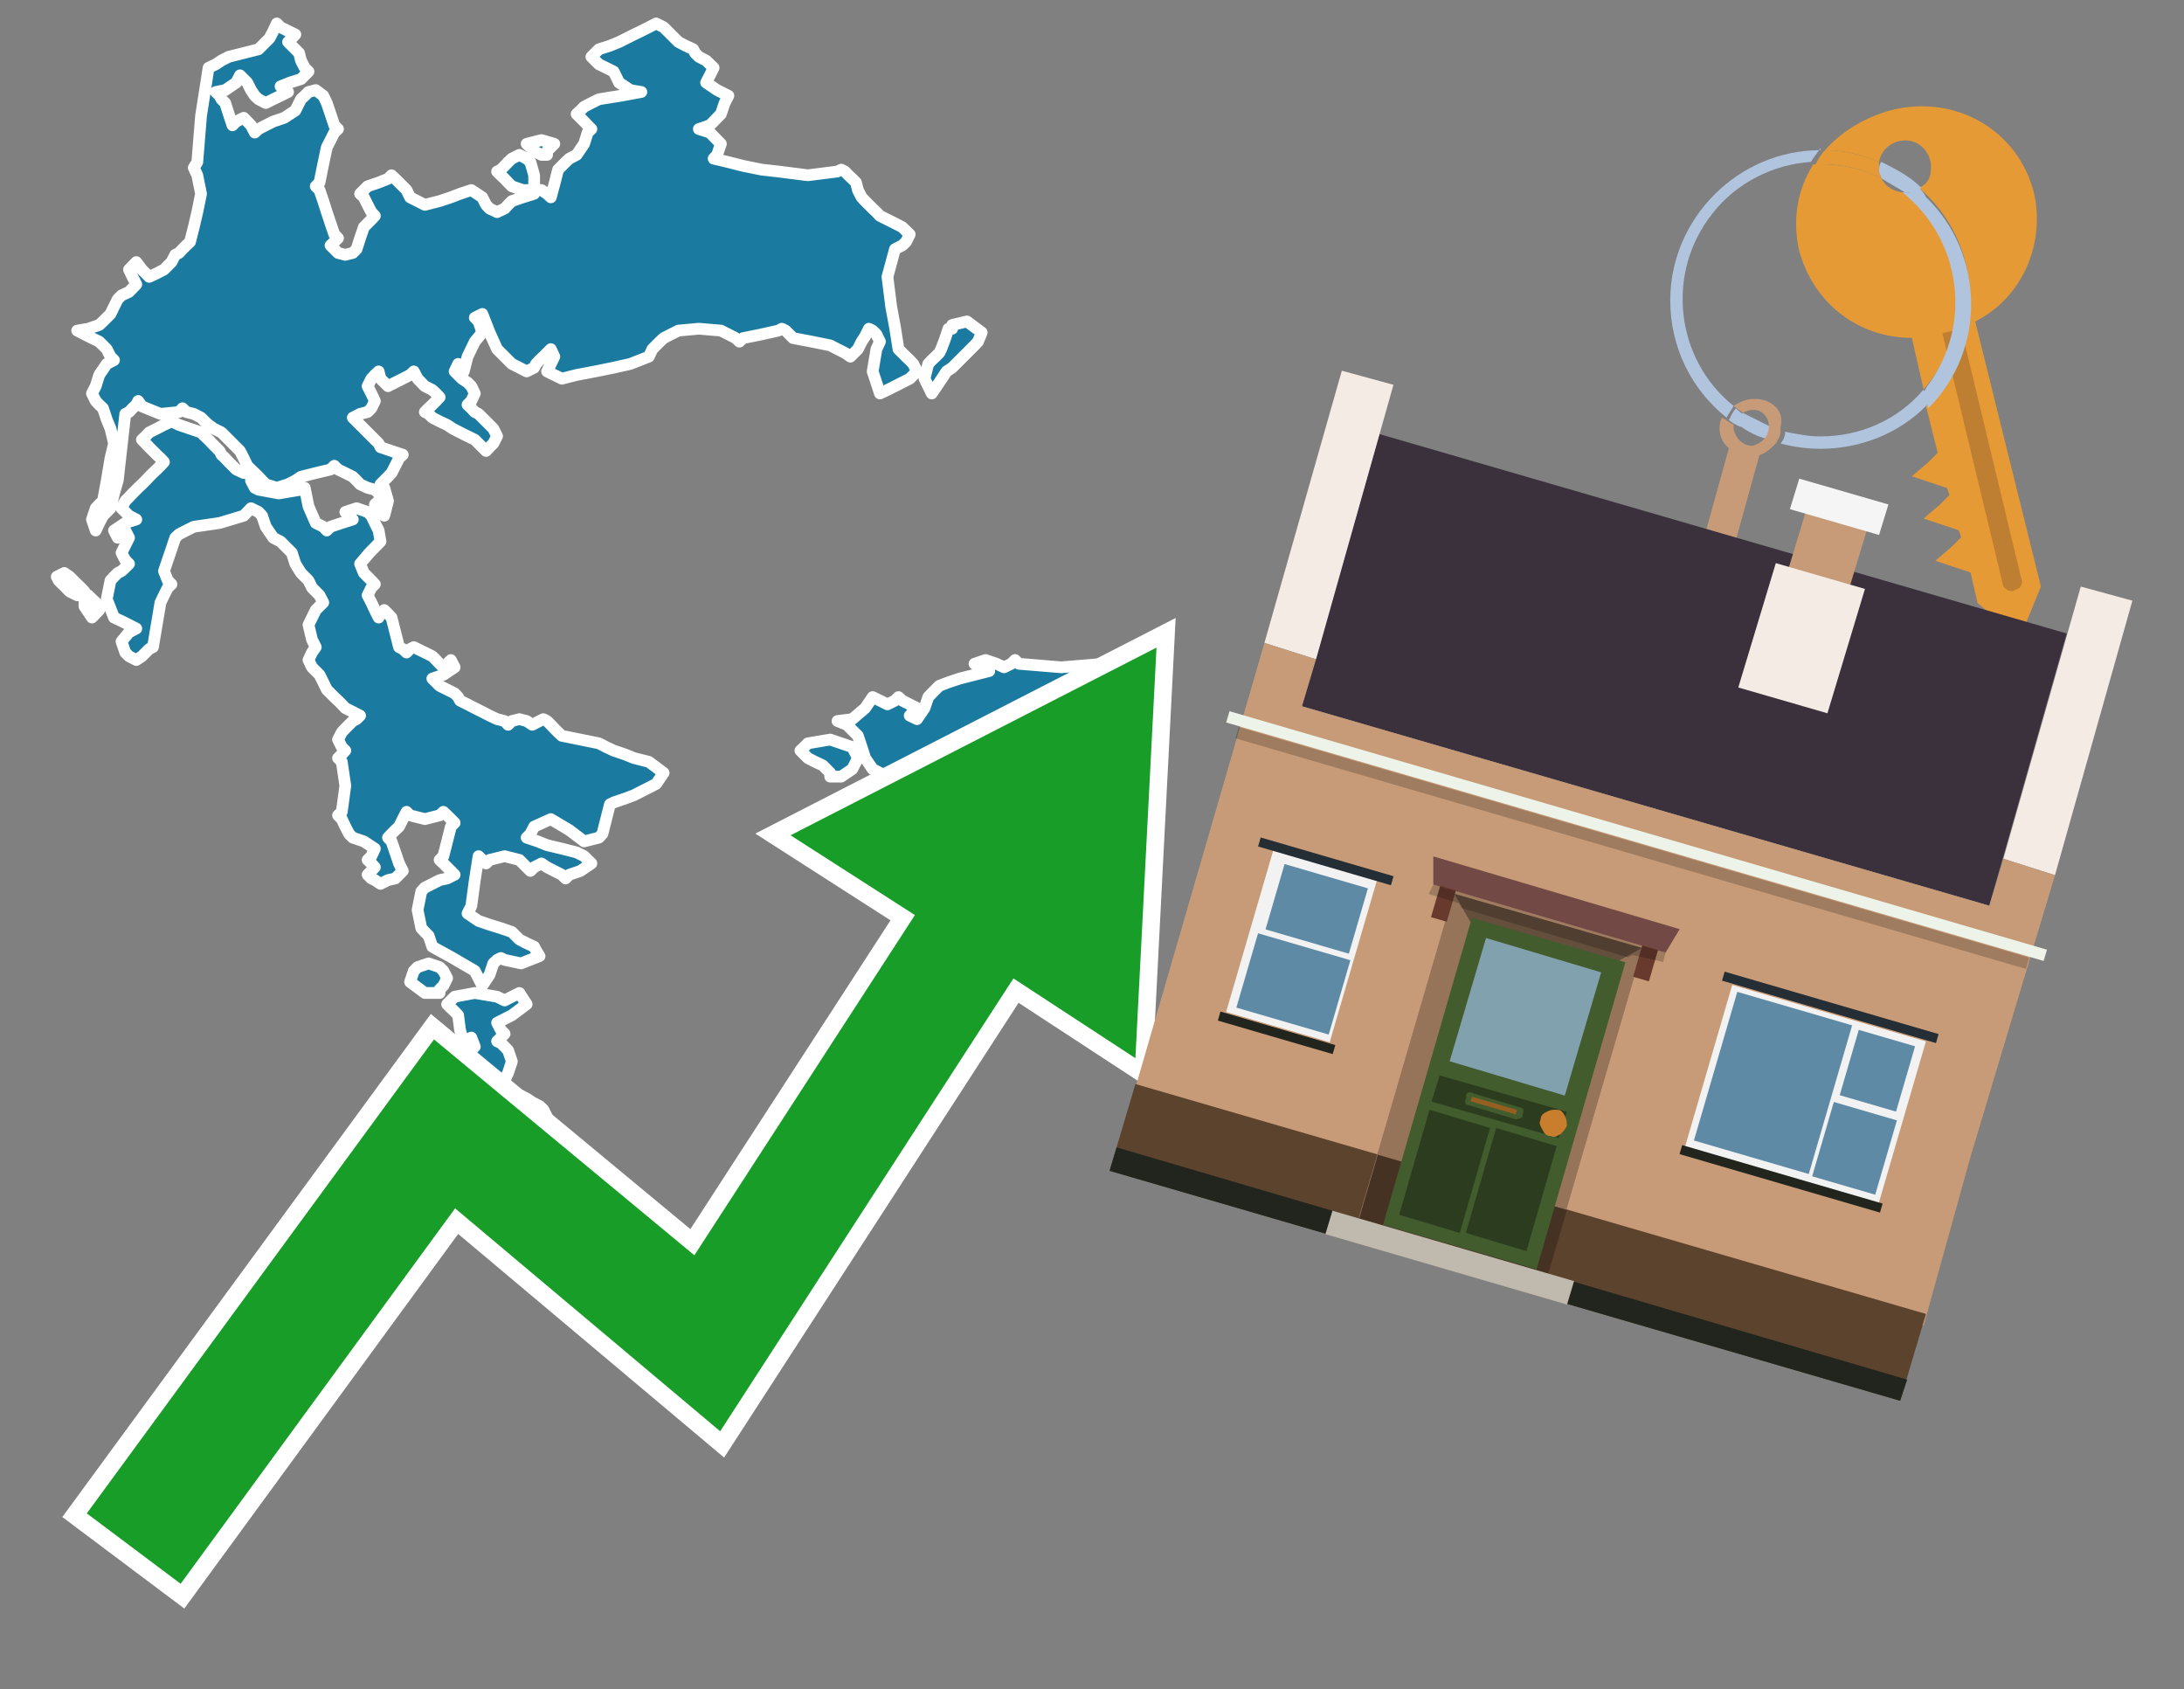
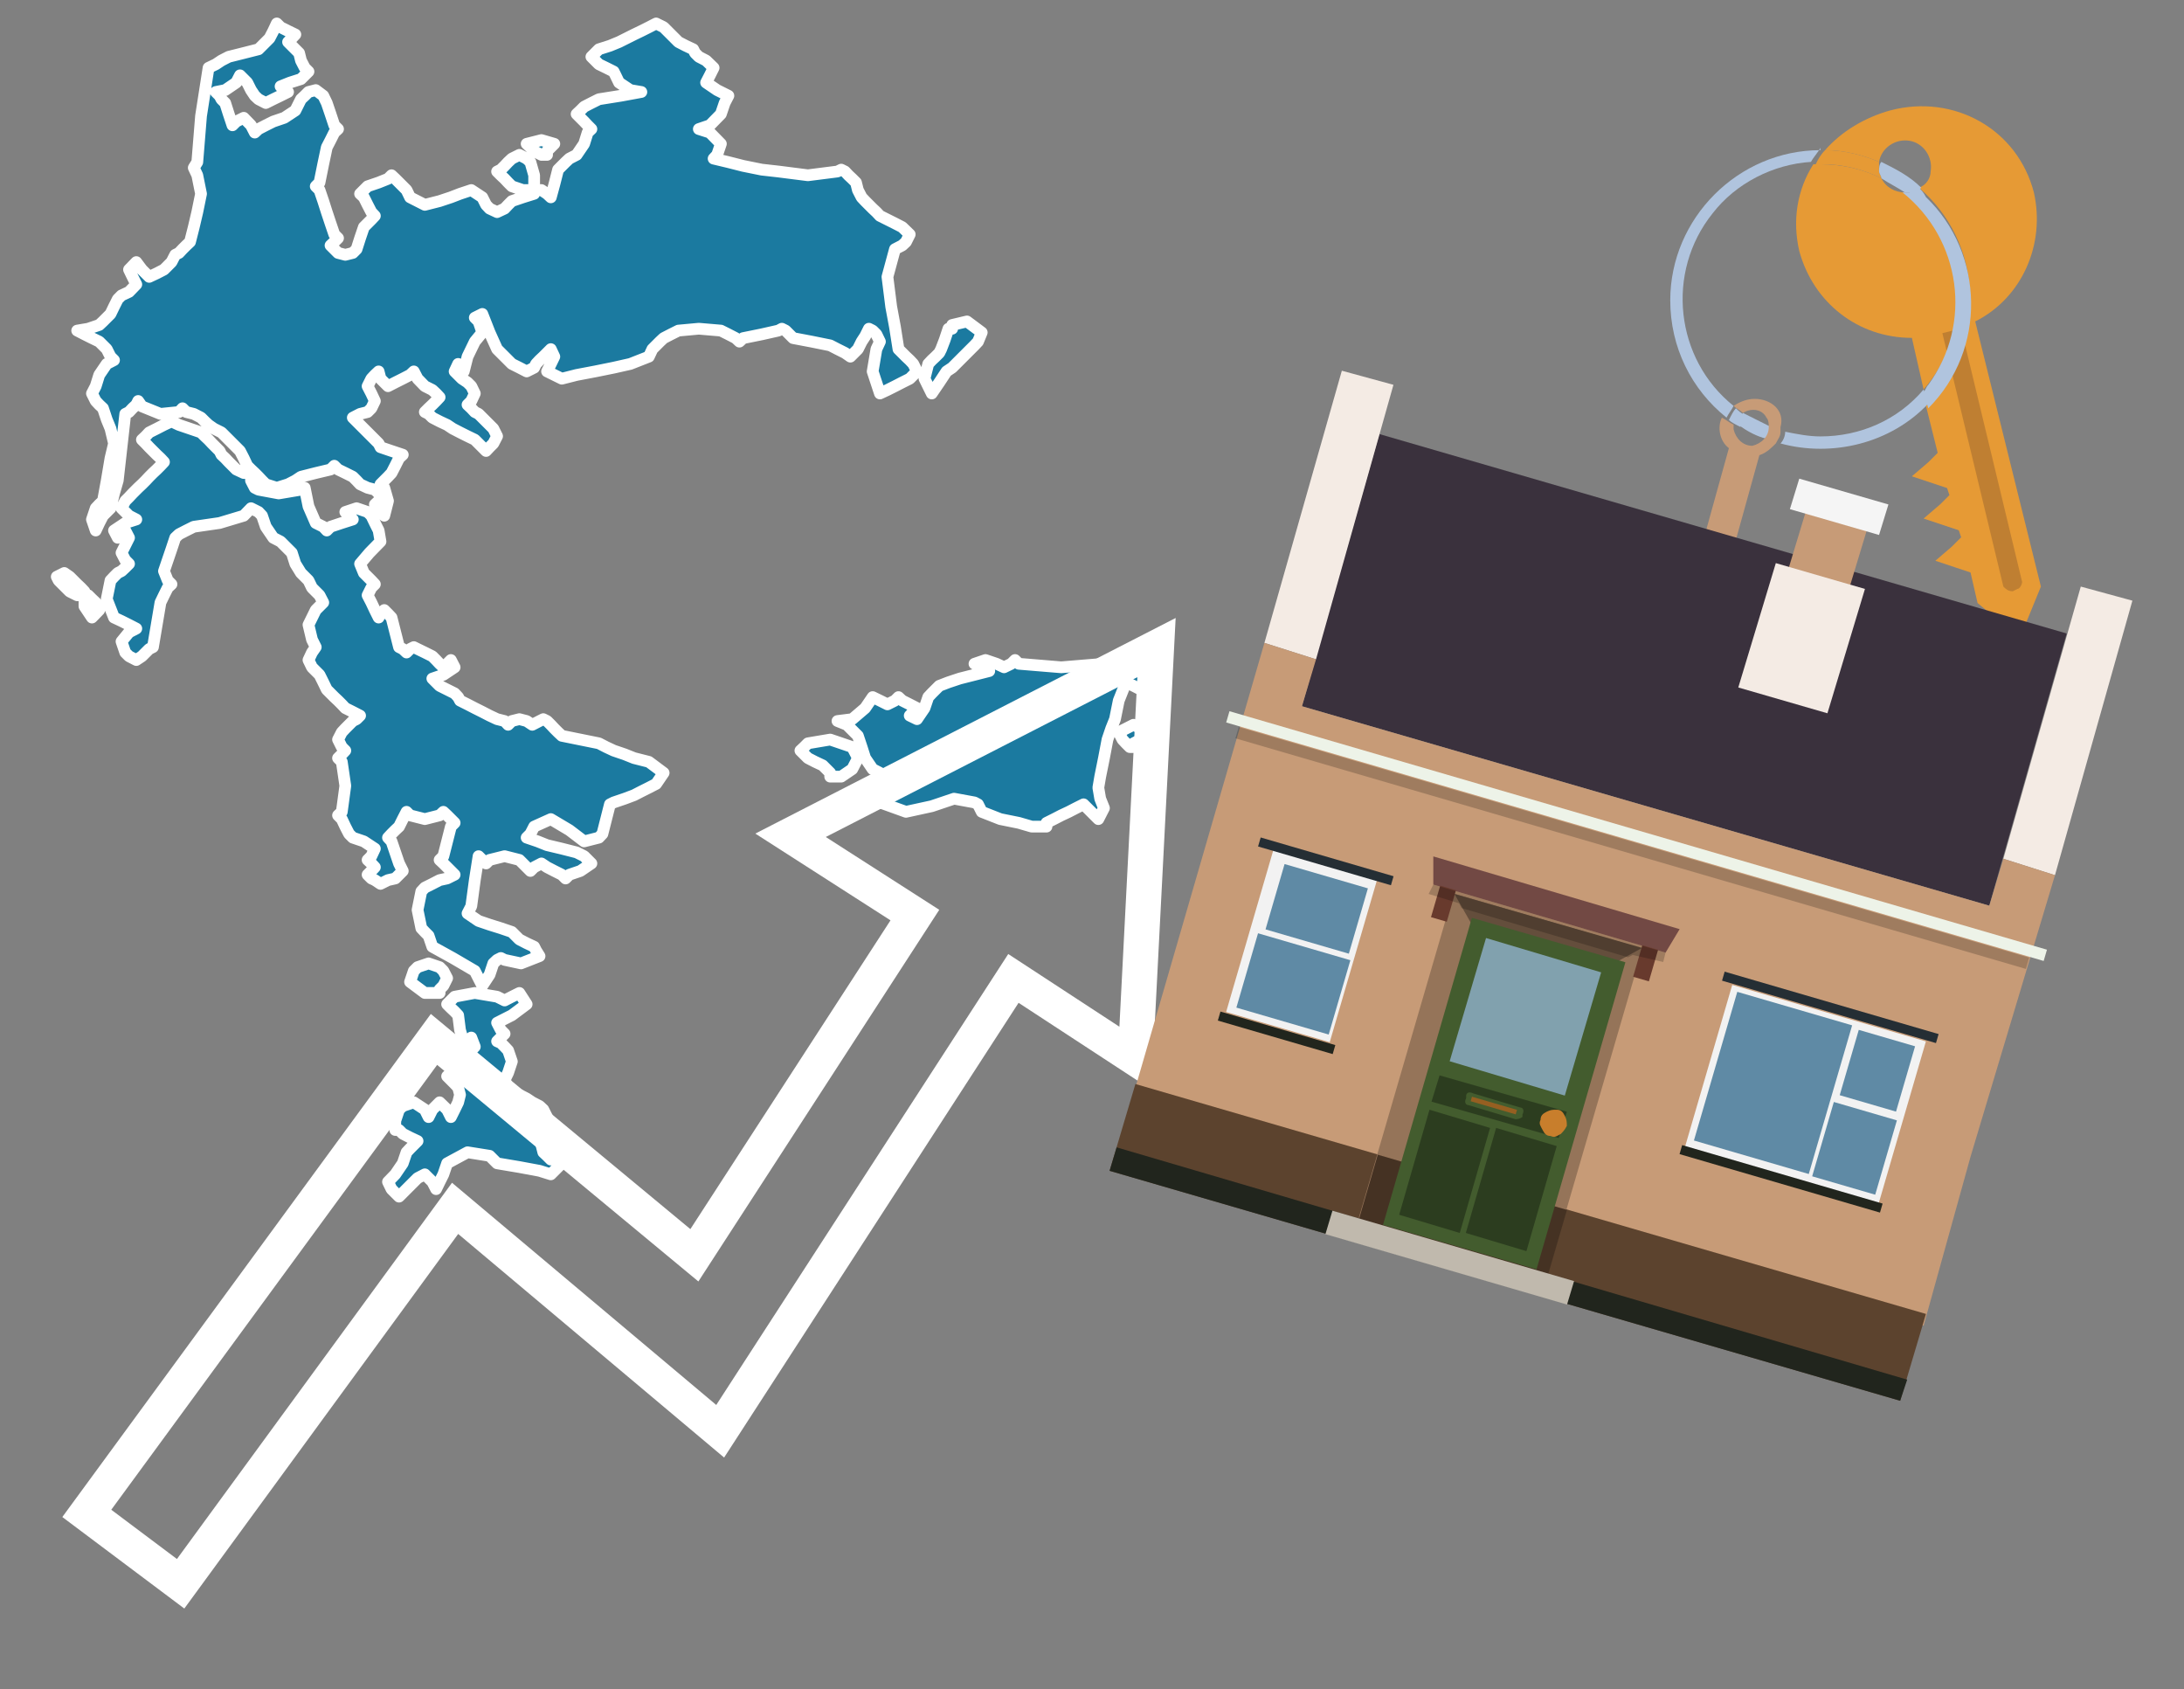
<svg xmlns="http://www.w3.org/2000/svg" version="1.1" id="Text" x="0px" y="0px" width="93.1px" height="72px" viewBox="0 0 93.1 72" style="enable-background:new 0 0 93.1 72;" xml:space="preserve">
  <rect x="0" y="0" width="93.1" height="72" fill="#808080" stroke="none" />
  <style type="text/css">
	.st0{fill:#1B7AA0;stroke:#FFFFFF;stroke-width:0.5;stroke-linejoin:round;}
	.st1{fill:none;stroke:#FFFFFF;stroke-width:1.5;stroke-miterlimit:10;}
	.st2{fill:#179D28;}
	.st3{fill:#E69A35;}
	.st4{fill:#B0C4DE;}
	.st5{fill:#C79B77;}
	.st6{fill:#BF7F32;}
	.st7{fill-rule:evenodd;clip-rule:evenodd;fill:#3A313D;}
	.st8{fill-rule:evenodd;clip-rule:evenodd;fill:#F4EBE4;}
	.st9{fill-rule:evenodd;clip-rule:evenodd;fill:#C79B77;}
	.st10{fill-rule:evenodd;clip-rule:evenodd;fill:#5C432E;}
	.st11{fill-rule:evenodd;clip-rule:evenodd;fill:#21251D;}
	.st12{fill-rule:evenodd;clip-rule:evenodd;fill:#F5F5F5;}
	.st13{fill-rule:evenodd;clip-rule:evenodd;fill:#EDF3E8;}
	.st14{opacity:0.2;fill-rule:evenodd;clip-rule:evenodd;}
	.st15{fill-rule:evenodd;clip-rule:evenodd;fill:#957459;}
	.st16{fill-rule:evenodd;clip-rule:evenodd;fill:#453223;}
	.st17{fill-rule:evenodd;clip-rule:evenodd;fill:#644E3C;}
	.st18{fill:#724944;}
	.st19{fill:#435C2E;}
	.st20{fill:#81A1AE;}
	.st21{fill:#2C3D1F;}
	.st22{fill:#C87E2C;}
	.st23{fill-rule:evenodd;clip-rule:evenodd;fill:#C0B9AD;}
	.st24{fill:#683A2D;}
	.st25{opacity:0.2;}
	.st26{fill:#965F21;}
	.st27{fill-rule:evenodd;clip-rule:evenodd;fill:#F2F2F2;}
	.st28{fill-rule:evenodd;clip-rule:evenodd;fill:#5F8AA5;}
	.st29{fill-rule:evenodd;clip-rule:evenodd;fill:#252E34;}
</style>
  <path class="st0" d="M16.85,47.77L17.01,47.29L17.17,47.14L17.64,46.98L18.11,47.29L18.27,47.61L18.43,47.29L18.74,46.98L19.06,47.29L19.22,47.61L19.38,47.29L19.53,46.98L19.61,46.66L19.53,46.35L19.38,46.19L19.22,46.03L19.06,45.87L19.22,45.72L19.38,45.4L19.77,45.09L20.24,44.61L20.09,44.22L19.93,44.38L19.77,44.45L19.61,43.9L19.53,43.27L19.38,43.11L19.22,42.96L19.06,42.8L19.22,42.64L19.38,42.48L20.24,42.32L21.19,42.48L21.51,42.64L21.82,42.48L22.14,42.32L22.45,42.8L21.82,43.27L21.19,43.59L21.35,43.9L21.51,44.06L21.35,44.22L21.19,44.38L21.35,44.45L21.51,44.61L21.66,44.77L21.82,45.24L21.66,45.72L21.51,46.03L21.66,46.35L21.82,46.5L22.14,46.66L22.45,46.82L22.69,46.98L23.0,47.14L23.16,47.29L23.32,47.61L23.16,47.85L23.0,48.48L23.16,49.11L23.32,49.26L23.48,49.42L23.63,49.26L23.79,49.11L23.95,49.58L23.48,50.05L23.0,49.9L22.14,49.74L21.19,49.58L21.03,49.42L20.87,49.26L19.93,49.11L19.06,49.58L18.9,50.05L18.74,50.37L18.59,50.68L18.43,50.37L18.11,50.05L17.8,50.21L17.64,50.37L17.48,50.53L17.33,50.68L17.17,50.84L17.01,51.0L16.85,50.84L16.69,50.68L16.54,50.37L16.85,50.05L17.17,49.58L17.33,49.11L17.48,48.95L17.64,48.79L17.8,48.63L17.48,48.48L17.17,48.32L17.01,48.16L16.85,48.16ZM18.11,42.32L17.48,41.85L17.64,41.38L17.8,41.22L18.27,41.06L18.74,41.22L18.9,41.38L19.06,41.69L18.9,42.01L18.74,42.17L18.74,42.32ZM10.7,20.48L10.86,20.79L11.02,20.87L11.88,21.03L12.83,20.87L12.99,20.79L13.15,21.58L13.46,22.29L13.78,22.45L13.93,22.61L14.09,22.45L14.57,22.29L15.04,22.14L14.88,21.98L14.72,21.82L15.2,21.66L15.67,21.82L15.83,21.98L15.98,22.29L16.14,22.61L16.22,23.08L15.75,23.56L15.35,24.03L15.51,24.42L15.67,24.58L15.83,24.74L15.98,24.9L15.83,25.05L15.67,25.37L15.83,25.68L15.98,26.0L16.14,26.32L16.22,26.16L16.38,26.0L16.54,26.16L16.69,26.32L16.85,26.95L17.01,27.58L17.17,27.66L17.33,27.81L17.48,27.66L17.64,27.58L17.8,27.66L18.11,27.81L18.43,27.97L18.59,28.13L18.74,28.29L18.9,28.44L19.06,28.29L19.22,28.13L19.38,28.44L18.9,28.76L18.43,28.92L18.59,29.08L18.74,29.23L19.06,29.39L19.38,29.55L19.53,29.71L19.61,29.86L19.93,30.02L20.24,30.18L20.56,30.34L20.87,30.5L21.19,30.65L21.51,30.73L21.66,30.89L21.82,30.73L22.14,30.65L22.45,30.73L22.69,30.89L23.0,30.73L23.16,30.65L23.32,30.73L23.48,30.89L23.63,31.05L23.79,31.21L23.95,31.36L24.74,31.52L25.53,31.68L25.84,31.84L26.16,31.99L26.63,32.15L27.03,32.31L27.66,32.47L28.29,32.94L27.97,33.41L27.66,33.57L27.34,33.73L27.03,33.89L26.63,34.04L26.16,34.2L26.0,34.28L25.84,34.91L25.68,35.54L25.53,35.7L24.9,35.86L24.27,35.38L23.48,34.91L22.77,35.23L22.61,35.54L22.45,35.7L22.92,35.86L23.32,36.02L23.95,36.17L24.58,36.33L24.9,36.49L25.21,36.8L24.74,37.12L24.27,37.28L24.11,37.44L23.95,37.28L23.63,37.12L23.32,36.96L23.08,36.8L22.77,36.96L22.61,37.12L22.45,36.96L22.29,36.8L22.14,36.65L21.51,36.49L20.87,36.65L20.72,36.8L20.56,36.65L20.4,36.49L20.24,37.51L20.09,38.62L19.93,38.93L20.4,39.25L20.87,39.41L21.35,39.56L21.82,39.72L21.98,39.88L22.14,40.04L22.45,40.2L22.77,40.35L22.85,40.51L23.0,40.75L22.21,41.06L21.51,40.91L21.35,40.83L21.19,40.91L21.03,41.06L20.87,41.54L20.56,42.01L20.24,41.38L19.3,40.83L18.43,40.35L18.27,39.88L18.11,39.72L17.96,39.56L17.8,38.78L17.96,37.99L18.11,37.83L18.43,37.67L18.74,37.51L19.06,37.44L19.38,37.28L19.22,37.12L19.06,36.96L18.9,36.8L18.74,36.65L18.9,36.49L19.06,35.86L19.22,35.23L19.38,35.07L19.22,34.91L19.06,34.75L18.9,34.6L18.74,34.75L18.11,34.91L17.48,34.75L17.33,34.6L17.17,34.91L17.01,35.23L16.85,35.38L16.69,35.54L16.54,35.7L16.69,35.86L16.85,36.33L17.01,36.8L17.17,37.12L16.85,37.44L16.54,37.51L16.22,37.67L15.98,37.51L15.83,37.44L15.67,37.28L15.83,37.12L15.98,36.96L15.83,36.8L15.67,36.65L15.83,36.49L15.98,36.17L15.51,35.86L15.04,35.7L14.88,35.54L14.72,35.23L14.57,34.91L14.41,34.75L14.57,34.6L14.72,33.49L14.57,32.47L14.41,32.31L14.57,32.15L14.72,31.99L14.57,31.84L14.41,31.52L14.57,31.21L14.72,31.05L14.88,30.89L15.04,30.73L15.2,30.65L15.35,30.5L15.04,30.34L14.72,30.18L14.57,30.02L14.41,29.86L14.25,29.71L14.09,29.55L13.93,29.39L13.78,29.08L13.62,28.76L13.46,28.6L13.3,28.44L13.15,28.13L13.3,27.81L13.46,27.58L13.3,27.26L13.15,26.63L13.46,26.0L13.78,25.68L13.62,25.37L13.46,25.21L13.3,25.05L13.15,24.74L12.83,24.42L12.59,24.03L12.44,23.56L12.28,23.4L12.12,23.24L11.96,23.08L11.65,22.92L11.33,22.45L11.17,21.98L11.02,21.82L10.7,21.66L10.39,21.98L9.36,22.29L8.26,22.45L7.94,22.61L7.63,22.77L7.47,22.92L7.31,23.4L7.15,23.87L6.99,24.34L7.15,24.74L7.31,24.9L7.15,25.05L6.99,25.37L6.84,25.68L6.68,26.63L6.52,27.58L6.36,27.66L6.21,27.81L6.05,27.97L5.81,28.13L5.5,27.97L5.34,27.81L5.18,27.34L5.5,26.95L5.81,26.79L5.5,26.63L5.18,26.47L4.86,26.32L4.55,25.53L4.71,24.74L4.86,24.58L5.02,24.42L5.18,24.34L5.34,24.19L5.5,24.03L5.34,23.87L5.18,23.56L5.34,23.24L5.5,22.92L5.34,22.61L5.18,22.77L5.02,22.92L4.86,22.61L5.34,22.29L5.81,22.14L5.5,21.98L5.18,21.66L5.34,21.35L5.5,21.19L5.65,21.03L5.81,20.87L5.89,20.79L6.05,20.64L6.21,20.48L6.36,20.32L6.52,20.16L6.68,20.01L6.84,19.85L6.99,19.69L6.84,19.53L6.68,19.38L6.52,19.22L6.36,19.06L6.21,18.9L6.05,18.74L6.21,18.59L6.36,18.43L6.68,18.27L6.99,18.11L7.31,17.96L7.63,18.11L8.1,18.27L8.57,18.43L8.73,18.59L8.89,18.74L9.04,18.9L9.2,19.06L9.36,19.22L9.44,19.38L9.6,19.53L9.75,19.69L9.91,19.85L10.07,20.01L10.39,20.16L10.7,20.16ZM3.76,25.37L3.92,25.53L4.08,25.68L4.23,26.0L3.92,26.32L3.6,25.84L3.6,25.37ZM3.29,25.37L2.97,25.21L2.81,25.05L2.66,24.9L2.5,24.74L2.42,24.58L2.74,24.42L2.97,24.58L3.13,24.74L3.29,24.9L3.45,25.05L3.6,25.21L3.6,25.37ZM22.29,8.1L21.82,7.94L21.66,7.78L21.51,7.62L21.35,7.47L21.19,7.31L21.35,7.23L21.51,7.07L21.66,6.91L21.82,6.76L22.14,6.6L22.45,6.76L22.61,6.91L22.77,7.47L22.77,8.1ZM23.08,6.6L22.77,6.44L22.61,6.28L22.45,6.13L23.08,5.97L23.63,6.13L23.48,6.28L23.32,6.44L23.32,6.6ZM23.08,8.1L23.32,8.26L23.48,8.41L23.63,7.86L23.79,7.23L23.95,7.07L24.11,6.91L24.27,6.76L24.58,6.6L24.9,6.13L25.05,5.65L25.21,5.5L25.05,5.34L24.9,5.18L24.74,5.02L24.58,4.86L24.74,4.71L24.9,4.55L25.21,4.39L25.53,4.23L26.47,4.08L27.34,3.92L26.87,3.84L26.39,3.52L26.24,3.21L26.16,3.05L25.84,2.89L25.53,2.74L25.37,2.58L25.21,2.42L25.37,2.26L25.53,2.1L26.0,1.95L26.39,1.79L26.71,1.63L27.03,1.47L27.34,1.32L27.66,1.16L27.97,1.0L28.29,1.16L28.45,1.32L28.6,1.47L28.76,1.63L28.92,1.79L29.23,1.95L29.55,2.1L29.63,2.26L29.79,2.42L30.1,2.58L30.42,2.89L30.26,3.21L30.1,3.52L30.57,3.84L31.05,4.08L30.89,4.39L30.73,4.86L30.26,5.34L29.79,5.5L30.26,5.65L30.73,6.13L30.57,6.6L30.42,6.76L31.05,6.91L31.68,7.07L32.47,7.23L33.18,7.31L34.44,7.47L35.7,7.31L35.86,7.23L36.02,7.31L36.17,7.47L36.33,7.62L36.49,7.78L36.57,8.1L36.73,8.41L36.88,8.57L37.04,8.73L37.2,8.89L37.36,9.04L37.51,9.2L37.83,9.36L38.15,9.52L38.46,9.68L38.78,9.99L38.62,10.31L38.46,10.46L38.15,10.62L37.83,11.8L37.99,13.07L38.15,13.93L38.3,14.88L38.46,15.04L38.62,15.2L38.78,15.35L38.93,15.51L39.09,15.83L38.78,16.14L38.46,16.3L38.15,16.46L37.83,16.62L37.51,16.77L37.2,15.83L37.36,14.88L37.51,14.56L37.36,14.25L37.2,14.09L37.04,14.01L36.88,14.33L36.73,14.56L36.57,14.88L36.25,15.2L36.02,15.04L35.7,14.88L35.39,14.72L34.6,14.56L33.81,14.41L33.65,14.25L33.49,14.09L33.33,14.01L33.18,14.09L32.47,14.25L31.68,14.41L31.52,14.56L31.36,14.41L31.05,14.25L30.73,14.09L29.79,14.01L28.92,14.09L28.6,14.25L28.29,14.41L28.13,14.56L27.97,14.72L27.81,14.88L27.66,15.2L26.87,15.51L26.16,15.67L25.37,15.83L24.58,15.98L23.95,16.14L23.32,15.83L23.48,15.51L23.63,15.2L23.48,14.88L23.32,15.04L23.16,15.2L23.0,15.35L22.85,15.51L22.77,15.67L22.45,15.83L22.14,15.67L21.82,15.51L21.51,15.2L21.19,14.88L20.87,14.17L20.56,13.38L20.24,13.54L20.4,13.7L20.56,14.17L20.24,14.56L19.93,15.2L19.77,15.83L19.61,15.67L19.53,15.51L19.38,15.83L19.69,16.14L19.93,16.3L20.09,16.46L20.24,16.77L20.09,17.09L19.93,17.25L20.09,17.4L20.24,17.56L20.4,17.64L20.56,17.8L20.72,17.96L20.87,18.11L21.03,18.27L21.19,18.59L21.03,18.9L20.87,19.06L20.72,19.22L20.56,19.06L20.4,18.9L20.24,18.74L19.93,18.59L19.61,18.43L19.3,18.27L19.06,18.11L18.74,17.96L18.43,17.8L18.27,17.64L18.11,17.56L18.27,17.4L18.43,17.25L18.59,17.09L18.74,16.93L18.59,16.77L18.43,16.62L18.11,16.46L17.8,16.14L17.64,15.83L17.48,15.98L17.17,16.14L16.85,16.3L16.54,16.46L16.22,16.14L16.14,15.83L15.98,15.98L15.83,16.14L15.67,16.46L15.83,16.77L15.98,17.09L15.83,17.4L15.67,17.56L15.35,17.64L15.04,17.8L15.2,17.96L15.35,18.11L15.51,18.27L15.67,18.43L15.83,18.59L15.98,18.74L16.14,18.9L16.22,19.06L16.69,19.22L17.17,19.38L17.01,19.53L16.85,19.85L16.69,20.16L16.54,20.32L16.38,20.48L16.22,20.64L16.38,20.79L16.54,21.35L16.38,21.98L16.22,21.82L16.14,21.66L15.98,21.5L16.14,21.35L16.22,21.19L16.14,21.03L15.98,20.87L15.67,20.79L15.35,20.64L15.2,20.48L15.04,20.32L14.72,20.16L14.41,20.01L14.25,19.85L14.09,20.01L13.46,20.16L12.83,20.32L12.59,20.48L12.28,20.64L11.8,20.79L11.33,20.64L11.17,20.48L11.02,20.32L10.86,20.16L10.7,20.01L10.54,19.85L10.39,19.53L10.23,19.22L10.07,19.06L9.91,18.9L9.75,18.74L9.6,18.59L9.44,18.43L9.12,18.27L8.89,18.11L8.73,17.96L8.57,17.8L8.26,17.64L7.94,17.56L7.78,17.4L7.63,17.56L6.84,17.64L6.05,17.32L5.89,17.09L5.81,17.25L5.65,17.4L5.5,17.56L5.34,17.64L5.18,19.06L5.02,20.48L4.86,21.03L4.71,21.66L4.55,21.82L4.39,21.98L4.23,22.29L4.08,22.61L3.92,22.14L4.08,21.66L4.23,21.5L4.39,21.35L4.55,20.48L4.71,19.53L4.86,18.9L4.71,18.27L4.55,17.88L4.39,17.4L4.23,17.25L4.08,17.09L3.92,16.77L4.08,16.46L4.23,15.98L4.55,15.51L4.86,15.35L4.71,15.2L4.55,14.88L4.23,14.56L3.92,14.41L3.6,14.25L3.29,14.09L3.76,14.01L4.23,13.85L4.39,13.7L4.55,13.54L4.71,13.38L4.86,13.07L5.02,12.75L5.18,12.59L5.5,12.44L5.81,12.12L5.65,11.8L5.5,11.49L5.81,11.17L6.05,11.49L6.36,11.8L6.68,11.65L6.99,11.49L7.31,11.17L7.47,10.86L7.63,10.78L7.78,10.62L7.94,10.46L8.1,10.31L8.26,9.68L8.41,9.04L8.57,8.26L8.41,7.47L8.26,7.15L8.41,6.91L8.57,4.94L8.89,2.89L9.2,2.74L9.44,2.58L9.75,2.42L10.39,2.26L11.02,2.1L11.17,1.95L11.33,1.79L11.49,1.63L11.65,1.32L11.8,1.0L11.96,1.16L12.28,1.32L12.59,1.47L12.44,1.63L12.28,1.79L12.44,1.95L12.59,2.1L12.75,2.26L12.83,2.58L12.99,2.89L13.15,3.05L12.99,3.21L12.83,3.37L12.36,3.52L11.96,3.68L12.12,3.84L12.28,3.92L11.96,4.08L11.65,4.23L11.33,4.39L11.02,4.23L10.86,4.08L10.7,3.84L10.54,3.52L10.39,3.37L10.23,3.21L10.07,3.52L9.6,3.84L9.2,3.92L9.36,4.08L9.44,4.23L9.6,4.39L9.75,4.86L9.91,5.34L10.07,5.18L10.39,5.02L10.7,5.34L10.86,5.65L11.02,5.5L11.33,5.34L11.65,5.18L12.12,5.02L12.59,4.71L12.75,4.39L12.83,4.23L12.99,4.08L13.15,3.92L13.46,3.84L13.78,4.08L13.93,4.39L14.09,4.86L14.25,5.34L14.41,5.5L14.25,5.65L14.09,5.97L13.93,6.28L13.78,6.99L13.62,7.78L13.46,7.94L13.62,8.1L13.78,8.57L13.93,9.04L14.09,9.52L14.25,9.99L14.41,10.15L14.25,10.31L14.09,10.46L14.25,10.62L14.41,10.78L14.72,10.86L15.04,10.78L15.2,10.62L15.35,10.15L15.51,9.68L15.67,9.52L15.83,9.36L15.98,9.2L15.83,9.04L15.67,8.73L15.51,8.41L15.35,8.26L15.51,8.1L15.67,7.94L16.14,7.78L16.54,7.62L16.69,7.47L16.85,7.62L17.01,7.78L17.17,7.94L17.33,8.1L17.48,8.41L18.11,8.73L18.74,8.57L19.22,8.41L19.61,8.26L20.09,8.1L20.56,8.41L20.72,8.73L20.87,8.89L21.19,9.04L21.51,8.89L21.66,8.73L21.82,8.57L22.29,8.41L22.77,8.26L22.77,8.1ZM35.39,32.94L35.23,32.78L35.07,32.62L34.75,32.47L34.44,32.31L34.28,32.15L34.12,31.99L34.28,31.84L34.44,31.68L35.39,31.52L36.33,31.84L36.49,32.15L36.57,32.31L36.49,32.47L36.33,32.78L35.86,33.1L35.39,33.1ZM40.59,13.85L41.22,13.7L41.85,14.17L41.69,14.56L41.54,14.72L41.38,14.88L41.22,15.04L41.06,15.2L40.91,15.35L40.75,15.51L40.59,15.67L40.35,15.83L40.04,16.3L39.72,16.77L39.41,16.14L39.57,15.51L39.72,15.35L39.88,15.2L40.04,15.04L40.12,14.88L40.27,14.49L40.43,14.01L40.59,14.01ZM43.98,35.23L43.43,35.07L42.64,34.91L41.85,34.6L41.69,34.28L41.54,34.2L40.67,34.04L39.72,34.36L38.62,34.6L37.51,34.2L37.67,33.73L37.83,33.41L37.67,33.1L37.51,32.94L37.2,32.78L36.88,32.31L36.73,31.84L36.57,31.36L36.1,30.89L35.7,30.73L36.33,30.65L36.88,30.18L37.2,29.71L37.51,29.86L37.83,30.02L38.15,29.86L38.3,29.71L38.46,29.86L38.78,30.02L39.09,30.18L38.93,30.34L38.78,30.5L39.09,30.65L39.41,30.18L39.57,29.71L39.72,29.55L39.88,29.39L40.04,29.23L40.43,29.08L40.91,28.92L41.54,28.76L42.17,28.6L41.85,28.44L41.54,28.29L42.01,28.13L42.48,28.29L42.8,28.44L43.11,28.29L43.27,28.13L43.43,28.29L45.24,28.44L47.06,28.29L47.21,28.13L47.37,28.29L48.0,28.44L48.63,28.6L49.11,28.76L49.58,29.08L49.42,29.39L49.27,29.71L49.11,30.02L48.95,29.71L48.63,29.39L48.32,29.23L48.0,29.08L47.69,29.86L47.53,30.65L47.37,31.05L47.21,31.52L47.06,32.31L46.9,33.1L46.82,33.57L46.9,34.04L47.06,34.44L46.82,34.91L46.51,34.6L46.19,34.28L45.87,34.44L45.56,34.6L45.24,34.75L44.93,34.91L44.61,35.07L44.61,35.23ZM48.16,31.84L48.0,31.68L47.85,31.52L47.69,31.21L48.32,30.89L48.95,31.21L48.63,31.52L48.32,31.68L48.32,31.84Z" />
  <polygon class="st1" points="49.3,27.6 33.7,35.6 39,39 29.6,53.5 18.5,44.3 3.7,64.5 7.7,67.5 19.4,51.5 30.7,61 43.2,41.7   48.4,45.1 " />
-   <polygon class="st2" points="49.3,27.6 33.7,35.6 39,39 29.6,53.5 18.5,44.3 3.7,64.5 7.7,67.5 19.4,51.5 30.7,61 43.2,41.7   48.4,45.1 " />
  <path class="st3" d="M80.2,7.6c0-0.1-0.1-0.2-0.1-0.3c0-0.1,0-0.3,0-0.4c-0.7-0.3-1.5-0.5-2.3-0.5c-0.2,0.2-0.3,0.4-0.4,0.6  c0.1,0,0.2,0,0.3,0C78.5,7,79.4,7.2,80.2,7.6z" />
  <path class="st4" d="M77.6,6.4c-3.5,0-6.4,2.9-6.4,6.4c0,2,0.9,3.8,2.4,5c0.1-0.2,0.2-0.3,0.3-0.5c-2.5-2-2.9-5.7-0.9-8.2  c1-1.3,2.6-2.1,4.2-2.2c0.1-0.2,0.3-0.4,0.4-0.6V6.4z" />
  <path class="st3" d="M84.2,13.7c2-1,3-3.3,2.5-5.5C86,5.5,83.3,4,80.6,4.7c-1.1,0.3-2.1,0.9-2.8,1.7c0.8,0,1.6,0.2,2.3,0.5  c0.1-0.6,0.7-1,1.3-0.9c0.6,0.1,1,0.7,0.9,1.3c0,0.3-0.2,0.6-0.5,0.7c2.7,2.3,2.9,6.4,0.6,9c-0.1,0.1-0.2,0.2-0.3,0.3l0.5,2  l-0.4,0.4l-0.7,0.6l0.9,0.3l0.6,0.2l0.1,0.3l-0.4,0.4L82,22.1l0.9,0.3l0.6,0.2l0.1,0.3l-0.4,0.4l-0.7,0.6l0.9,0.3l0.6,0.2l0.3,1.3  l1.8,1.5L87,25L84.2,13.7z" />
  <path class="st3" d="M81.2,8.2c-0.4,0-0.8-0.2-1-0.6C79.4,7.2,78.5,7,77.6,7c-0.1,0-0.2,0-0.3,0c-0.7,1.1-0.9,2.4-0.6,3.7  c0.6,2.2,2.5,3.7,4.8,3.7l0.5,2.2c2.1-2.4,1.9-6.1-0.6-8.2C81.3,8.3,81.2,8.3,81.2,8.2z" />
  <path class="st4" d="M74.1,18.1c0.4,0.3,0.8,0.5,1.2,0.6c0.1-0.1,0.2-0.3,0.2-0.5l0,0c-0.4-0.2-0.8-0.4-1.2-0.6  C74.2,17.8,74.1,17.9,74.1,18.1z" />
  <path class="st4" d="M74.4,17.7c-0.2-0.1-0.3-0.2-0.4-0.3c-0.1,0.1-0.2,0.3-0.3,0.5c0.1,0.1,0.3,0.2,0.5,0.3  C74.1,17.9,74.2,17.8,74.4,17.7z" />
  <path class="st5" d="M74.8,17c-0.3,0-0.6,0.1-0.9,0.3c0.1,0.1,0.3,0.2,0.4,0.3c0.3-0.2,0.8-0.2,1,0.2c0.1,0.1,0.1,0.3,0.1,0.4l0,0  c0,0.4-0.3,0.7-0.7,0.8c-0.4,0-0.7-0.3-0.8-0.7c0,0,0,0,0-0.1v-0.1c-0.2-0.1-0.3-0.2-0.5-0.3c-0.2,0.4-0.1,1,0.3,1.3l-1,3.6L74,23  l1-3.6c0.3-0.1,0.5-0.3,0.7-0.5c0.1-0.2,0.2-0.3,0.2-0.5c0-0.1,0-0.1,0-0.2C76.1,17.5,75.5,17,74.8,17z" />
  <path class="st6" d="M86,25.1l-0.2,0.1c-0.2,0-0.3-0.1-0.4-0.2l0,0l-2.6-10.8l0.8-0.2l2.6,10.8C86.2,24.9,86.1,25.1,86,25.1L86,25.1  z" />
  <path class="st4" d="M80.1,7.3c0,0.1,0.1,0.2,0.1,0.3c0.3,0.2,0.7,0.4,1,0.6c0.1,0,0.2,0,0.3,0c0.1,0,0.3-0.1,0.4-0.2  c-0.5-0.5-1.1-0.8-1.7-1.1C80.1,7,80.1,7.2,80.1,7.3z" />
  <path class="st4" d="M77.6,18.6c-0.5,0-1-0.1-1.5-0.2c0,0.2-0.1,0.4-0.2,0.5c2.2,0.6,4.7,0,6.3-1.7L82,16.6  C80.9,17.9,79.3,18.6,77.6,18.6z" />
  <path class="st4" d="M81.8,8c-0.1,0.1-0.2,0.1-0.4,0.2c-0.1,0-0.2,0-0.3,0c2.5,2,3,5.6,1.1,8.2c-0.1,0.1-0.1,0.2-0.2,0.3l0.2,0.7  c2.5-2.5,2.4-6.6-0.1-9C82,8.2,81.9,8.1,81.8,8L81.8,8z" />
  <g>
    <polygon class="st7" points="84.8,38.6 55.5,30.1 58.8,18.5 88.1,27 84.8,38.6  " />
    <polygon class="st8" points="87.6,37.3 85.4,36.6 88.7,25 90.9,25.6 87.6,37.3  " />
    <polygon class="st8" points="56.1,28.1 53.9,27.4 57.2,15.8 59.4,16.4 56.1,28.1  " />
    <polygon class="st9" points="84,49.3 87.6,37.3 85.4,36.6 84.8,38.6 55.5,30.1 56.1,28.1 53.9,27.4 48.3,46.7 82,56.5  " />
    <polygon class="st10" points="81,59.7 82.1,56 48.4,46.2 47.3,49.9 81,59.7  " />
    <polygon class="st11" points="81,59.7 81.3,58.8 47.6,48.9 47.3,49.9 81,59.7  " />
    <polygon class="st9" points="79.7,22.2 77.1,21.4 76.1,24.7 78.7,25.5 79.7,22.2  " />
    <polygon class="st12" points="80.5,21.5 76.7,20.4 76.3,21.7 80.1,22.8 80.5,21.5  " />
    <rect x="51.6" y="35.5" transform="matrix(-0.96 -0.28 0.28 -0.96 126.714 89.484)" class="st13" width="36.3" height="0.5" />
    <rect x="52.1" y="35.9" transform="matrix(-0.96 -0.28 0.28 -0.96 126.324 90.347)" class="st14" width="35.1" height="0.5" />
    <polygon class="st8" points="79.5,25.1 75.7,24 74.1,29.3 77.9,30.4 79.5,25.1  " />
    <g>
      <rect x="59.8" y="39" transform="matrix(-0.96 -0.28 0.28 -0.96 112.475 108.436)" class="st15" width="8.4" height="14.4" />
      <rect x="58.2" y="50.3" transform="matrix(0.96 0.28 -0.28 0.96 16.945 -15.371)" class="st16" width="8.4" height="2.9" />
      <polygon class="st17" points="64.9,43.2 62,38.1 70,40.4   " />
      <polygon class="st18" points="61.1,36.5 71.6,39.6 71,40.6 61.1,37.7   " />
      <g transform="matrix( 0.861, 0, 0, 0.861, 2148,666.7) ">
        <g>
          <g id="Symbol_9_0_Layer2_0_MEMBER_8_MEMBER_12_MEMBER_0_FILL_00000030453980844850742880000012746011877097012353_">
            <path class="st19" d="M-2414.3-726.7l-7.6-2.2l-4.4,15.2l7.6,2.2L-2414.3-726.7z" />
          </g>
        </g>
      </g>
      <g transform="matrix( 0.861, 0, 0, 0.861, 2148,666.7) ">
        <g>
          <g id="Symbol_9_0_Layer2_0_MEMBER_8_MEMBER_12_MEMBER_1_MEMBER_1_FILL_00000160896580210272297070000006484958177125980349_">
            <path class="st20" d="M-2421.2-727.9l-1.8,6.1l5.7,1.7l1.8-6.1L-2421.2-727.9z" />
          </g>
        </g>
      </g>
      <g transform="matrix( 0.861, 0, 0, 0.861, 2148,666.7) ">
        <g>
          <g id="Symbol_9_0_Layer2_0_MEMBER_8_MEMBER_12_MEMBER_2_MEMBER_0_FILL_00000046313035126205904270000016877189201562818438_">
            <path class="st21" d="M-2422.5-713.3l1.5-5.2l-3-0.9l-1.5,5.2L-2422.5-713.3z" />
          </g>
        </g>
      </g>
      <g transform="matrix( 0.861, 0, 0, 0.861, 2148,666.7) ">
        <g>
          <g id="Symbol_9_0_Layer2_0_MEMBER_8_MEMBER_12_MEMBER_2_MEMBER_1_FILL_00000088098463649334882330000013914423555052263100_">
            <path class="st21" d="M-2419.2-712.4l1.5-5.2l-3-0.9l-1.5,5.2L-2419.2-712.4z" />
          </g>
        </g>
      </g>
      <g transform="matrix( 0.861, 0, 0, 0.861, 2148,666.7) ">
        <g>
          <g id="Symbol_9_0_Layer2_0_MEMBER_8_MEMBER_12_MEMBER_2_MEMBER_1_FILL_00000121990224060724093530000009829373724816555169_">
            <path class="st21" d="M-2417.6-718l0.4-1.3l-6.3-1.8l-0.4,1.3L-2417.6-718z" />
          </g>
        </g>
      </g>
      <g transform="matrix( 0.861, 0, 0, 0.861, 2148,666.7) ">
        <g>
          <g id="Symbol_9_0_Layer2_0_MEMBER_8_MEMBER_13_FILL_00000043429541599211024490000009538945078429149852_">
            <path class="st22" d="M-2417.2-718.6c0-0.2,0-0.3-0.1-0.5c-0.1-0.2-0.2-0.3-0.4-0.3c-0.2,0-0.3,0-0.5,0.1       c-0.2,0.1-0.3,0.2-0.3,0.4c-0.1,0.2,0,0.3,0.1,0.5c0.1,0.2,0.2,0.3,0.4,0.3c0.2,0.1,0.3,0,0.5-0.1       C-2417.4-718.3-2417.3-718.4-2417.2-718.6z" />
          </g>
        </g>
      </g>
      <polygon class="st23" points="56.5,52.6 56.8,51.6 67.1,54.6 66.8,55.6 56.5,52.6   " />
      <rect x="69.9" y="40.4" transform="matrix(-0.96 -0.28 0.28 -0.96 126.081 100.181)" class="st24" width="0.7" height="1.4" />
      <rect x="61.1" y="37.9" transform="matrix(-0.96 -0.28 0.28 -0.96 109.717 92.777)" class="st24" width="0.7" height="1.4" />
      <polygon class="st25" points="61.1,37.7 71,40.6 70.9,41 69.6,40.7 69.4,40.8 62.3,38.7 62.2,38.5 60.9,38.1   " />
      <path class="st19" d="M64.6,47.7l-2-0.6c-0.1,0-0.2-0.1-0.1-0.3l0-0.1c0-0.1,0.1-0.2,0.3-0.1l2,0.6c0.1,0,0.2,0.1,0.1,0.3l0,0.1    C64.9,47.6,64.8,47.7,64.6,47.7z" />
      <rect x="62.7" y="47" transform="matrix(0.96 0.28 -0.28 0.96 15.715 -15.934)" class="st26" width="2" height="0.2" />
    </g>
    <g>
      <rect x="72.7" y="43" transform="matrix(0.96 0.28 -0.28 0.96 16.09 -19.659)" class="st27" width="8.6" height="7.2" />
      <g>
        <rect x="72.3" y="43.6" transform="matrix(0.28 -0.96 0.96 0.28 10.109 105.808)" class="st28" width="6.6" height="5.1" />
        <rect x="78.6" y="44.4" transform="matrix(0.28 -0.96 0.96 0.28 13.792 109.701)" class="st28" width="2.9" height="2.5" />
        <rect x="77.4" y="47.5" transform="matrix(0.28 -0.96 0.96 0.28 9.977 111.138)" class="st28" width="3.3" height="2.8" />
      </g>
      <rect x="73.3" y="42.7" transform="matrix(0.96 0.28 -0.28 0.96 15.107 -20.104)" class="st29" width="9.5" height="0.4" />
      <rect x="71.5" y="50" transform="matrix(0.96 0.28 -0.28 0.96 17.068 -19.216)" class="st11" width="8.9" height="0.4" />
    </g>
    <g>
      <rect x="53.2" y="36.7" transform="matrix(0.96 0.28 -0.28 0.96 13.488 -13.91)" class="st27" width="4.6" height="7.2" />
      <g>
        <rect x="54.6" y="36.9" transform="matrix(0.28 -0.96 0.96 0.28 3.235 81.694)" class="st28" width="2.9" height="3.7" />
        <rect x="53.5" y="39.9" transform="matrix(0.28 -0.96 0.96 0.28 -0.58 83.132)" class="st28" width="3.3" height="4.1" />
      </g>
      <rect x="53.6" y="36.5" transform="matrix(0.96 0.28 -0.28 0.96 12.505 -14.355)" class="st29" width="5.9" height="0.4" />
      <rect x="51.9" y="43.8" transform="matrix(0.96 0.28 -0.28 0.96 14.466 -13.467)" class="st11" width="5.1" height="0.4" />
    </g>
  </g>
</svg>